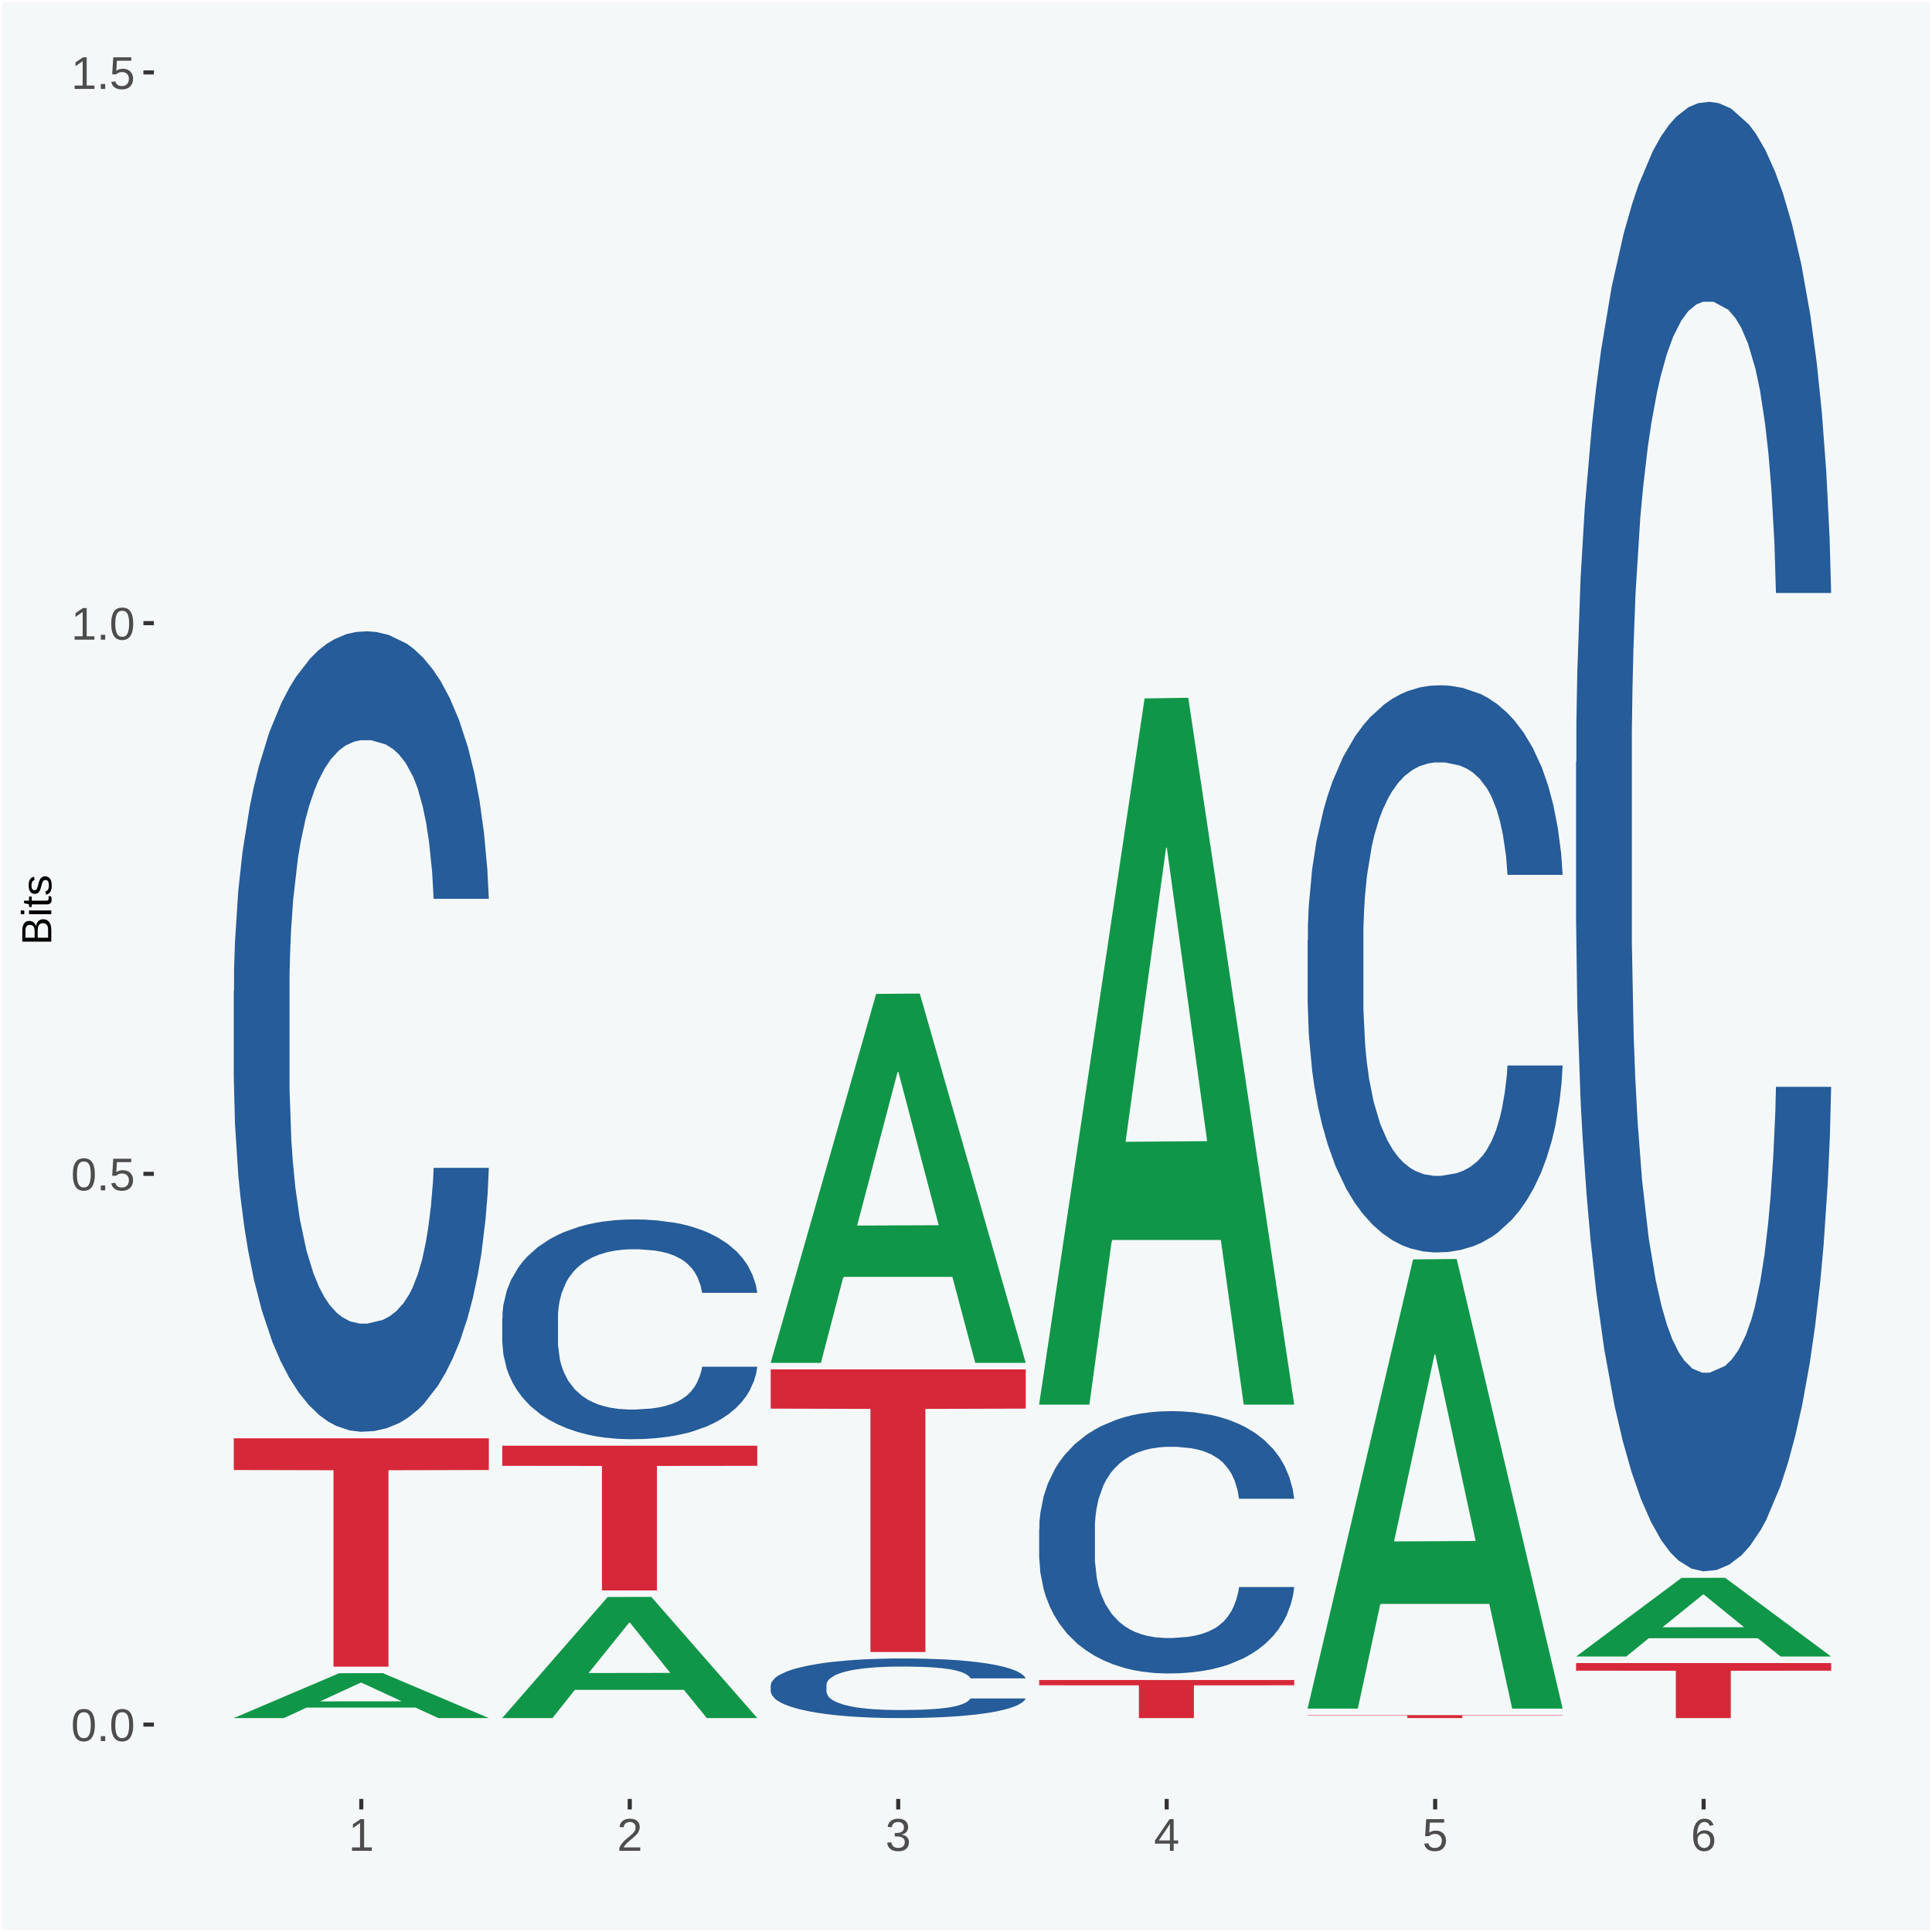
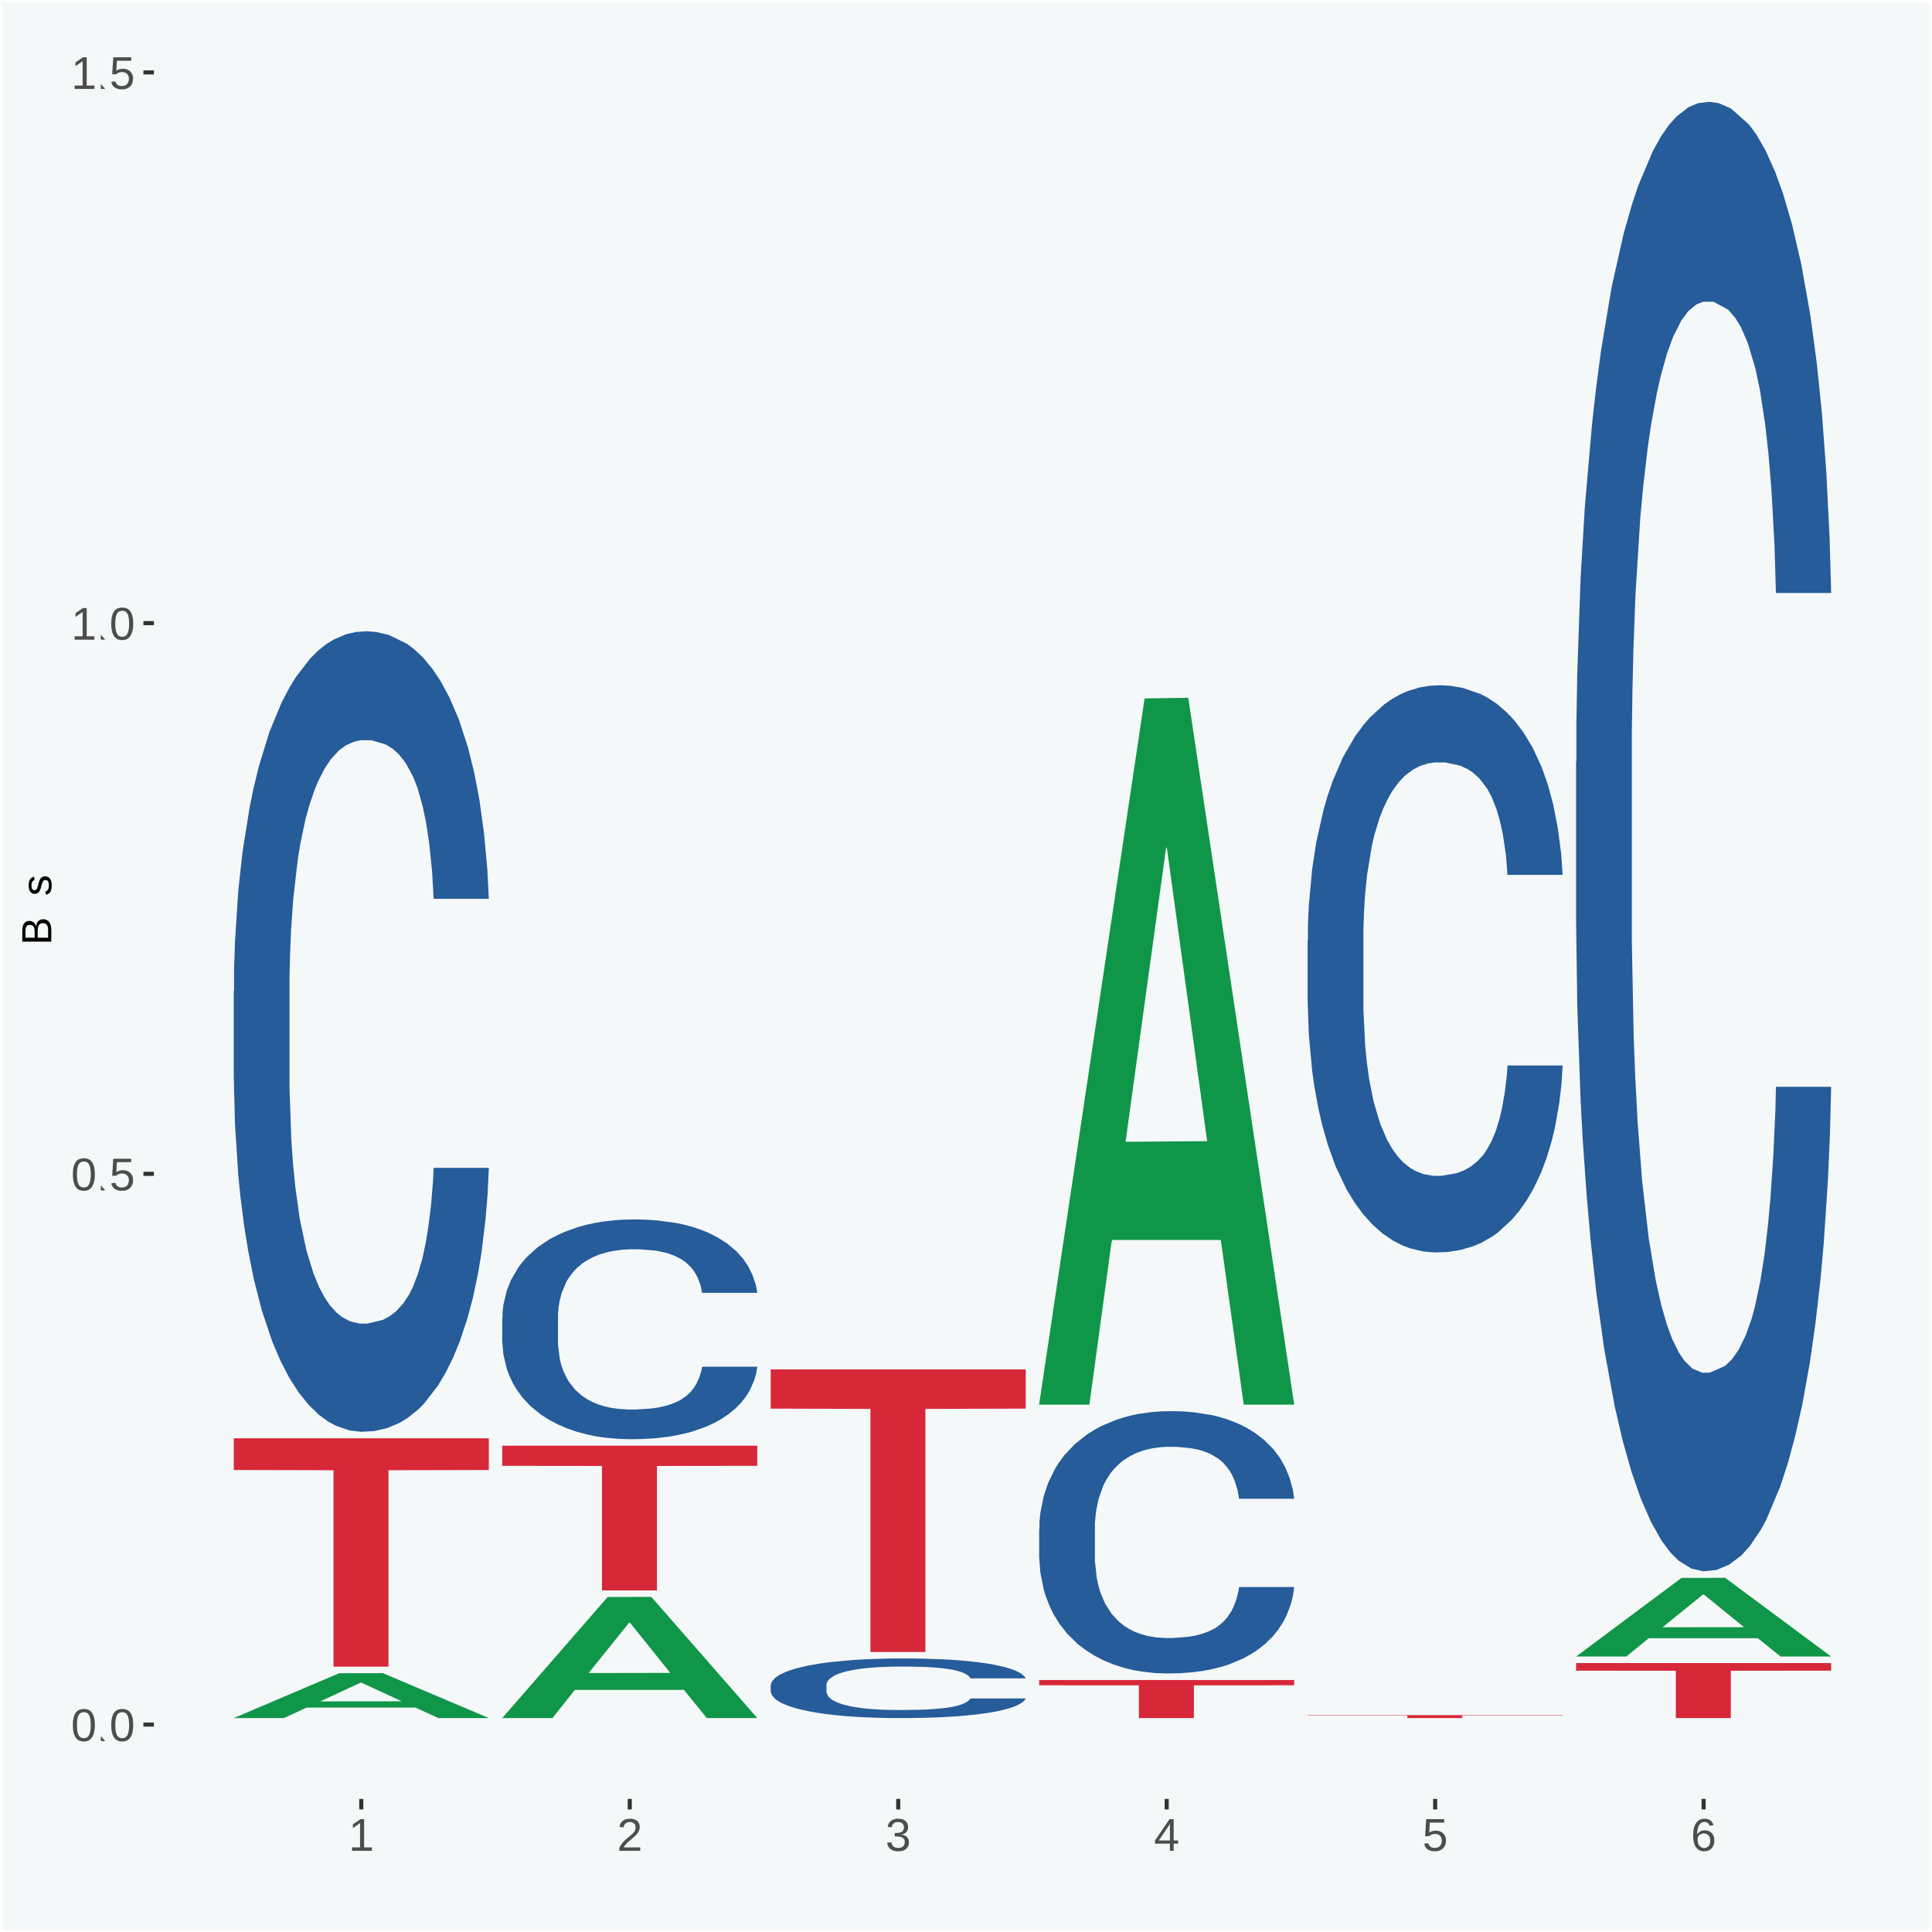
<svg xmlns="http://www.w3.org/2000/svg" xmlns:xlink="http://www.w3.org/1999/xlink" width="504pt" height="504pt" viewBox="0 0 504 504" version="1.1">
  <defs>
    <g>
      <symbol overflow="visible" id="glyph0-0">
        <path style="stroke:none;" d="M 0.406 0 L 0.406 -8 L 3.594 -8 L 3.594 0 Z M 0.797 -0.406 L 3.188 -0.406 L 3.188 -7.594 L 0.797 -7.594 Z M 0.797 -0.406 " />
      </symbol>
      <symbol overflow="visible" id="glyph0-1">
        <path style="stroke:none;" d="M 6.203 -4.125 C 6.203 -3.332 6.125 -2.664 5.969 -2.125 C 5.82 -1.582 5.617 -1.145 5.359 -0.812 C 5.098 -0.477 4.789 -0.238 4.438 -0.094 C 4.094 0.051 3.723 0.125 3.328 0.125 C 2.922 0.125 2.539 0.051 2.188 -0.094 C 1.844 -0.238 1.539 -0.477 1.281 -0.812 C 1.031 -1.145 0.832 -1.582 0.688 -2.125 C 0.539 -2.664 0.469 -3.332 0.469 -4.125 C 0.469 -4.957 0.539 -5.645 0.688 -6.188 C 0.832 -6.738 1.035 -7.176 1.297 -7.5 C 1.555 -7.82 1.859 -8.047 2.203 -8.172 C 2.555 -8.305 2.941 -8.375 3.359 -8.375 C 3.754 -8.375 4.125 -8.305 4.469 -8.172 C 4.812 -8.047 5.113 -7.82 5.375 -7.5 C 5.633 -7.176 5.836 -6.738 5.984 -6.188 C 6.129 -5.645 6.203 -4.957 6.203 -4.125 Z M 5.141 -4.125 C 5.141 -4.781 5.098 -5.328 5.016 -5.766 C 4.941 -6.203 4.828 -6.551 4.672 -6.812 C 4.516 -7.07 4.328 -7.254 4.109 -7.359 C 3.891 -7.473 3.641 -7.531 3.359 -7.531 C 3.055 -7.531 2.789 -7.473 2.562 -7.359 C 2.344 -7.254 2.156 -7.07 2 -6.812 C 1.844 -6.551 1.723 -6.203 1.641 -5.766 C 1.566 -5.328 1.531 -4.781 1.531 -4.125 C 1.531 -3.5 1.57 -2.969 1.656 -2.531 C 1.738 -2.094 1.852 -1.742 2 -1.484 C 2.156 -1.223 2.344 -1.035 2.562 -0.922 C 2.789 -0.805 3.047 -0.75 3.328 -0.75 C 3.609 -0.75 3.859 -0.805 4.078 -0.922 C 4.305 -1.035 4.492 -1.223 4.641 -1.484 C 4.797 -1.742 4.914 -2.094 5 -2.531 C 5.094 -2.969 5.141 -3.5 5.141 -4.125 Z M 5.141 -4.125 " />
      </symbol>
      <symbol overflow="visible" id="glyph0-2">
-         <path style="stroke:none;" d="M 1.094 0 L 1.094 -1.281 L 2.234 -1.281 L 2.234 0 Z M 1.094 0 " />
+         <path style="stroke:none;" d="M 1.094 0 L 1.094 -1.281 L 2.234 0 Z M 1.094 0 " />
      </symbol>
      <symbol overflow="visible" id="glyph0-3">
        <path style="stroke:none;" d="M 6.172 -2.688 C 6.172 -2.27 6.109 -1.891 5.984 -1.547 C 5.859 -1.203 5.672 -0.906 5.422 -0.656 C 5.18 -0.414 4.879 -0.223 4.516 -0.078 C 4.148 0.055 3.723 0.125 3.234 0.125 C 2.805 0.125 2.43 0.07 2.109 -0.031 C 1.785 -0.133 1.508 -0.273 1.281 -0.453 C 1.062 -0.629 0.883 -0.836 0.75 -1.078 C 0.625 -1.316 0.535 -1.57 0.484 -1.844 L 1.547 -1.969 C 1.586 -1.812 1.645 -1.66 1.719 -1.516 C 1.801 -1.367 1.91 -1.238 2.047 -1.125 C 2.18 -1.008 2.348 -0.914 2.547 -0.844 C 2.742 -0.781 2.984 -0.75 3.266 -0.75 C 3.535 -0.75 3.781 -0.789 4 -0.875 C 4.227 -0.957 4.422 -1.078 4.578 -1.234 C 4.734 -1.398 4.852 -1.602 4.938 -1.844 C 5.031 -2.082 5.078 -2.359 5.078 -2.672 C 5.078 -2.922 5.035 -3.148 4.953 -3.359 C 4.867 -3.578 4.75 -3.766 4.594 -3.922 C 4.445 -4.078 4.258 -4.195 4.031 -4.281 C 3.812 -4.363 3.562 -4.406 3.281 -4.406 C 3.113 -4.406 2.953 -4.391 2.797 -4.359 C 2.648 -4.328 2.516 -4.285 2.391 -4.234 C 2.266 -4.18 2.148 -4.117 2.047 -4.047 C 1.941 -3.973 1.844 -3.895 1.75 -3.812 L 0.719 -3.812 L 1 -8.25 L 5.688 -8.25 L 5.688 -7.359 L 1.953 -7.359 L 1.797 -4.734 C 1.984 -4.879 2.219 -5.004 2.5 -5.109 C 2.781 -5.211 3.113 -5.266 3.5 -5.266 C 3.914 -5.266 4.285 -5.203 4.609 -5.078 C 4.941 -4.953 5.223 -4.773 5.453 -4.547 C 5.68 -4.316 5.859 -4.047 5.984 -3.734 C 6.109 -3.422 6.172 -3.07 6.172 -2.688 Z M 6.172 -2.688 " />
      </symbol>
      <symbol overflow="visible" id="glyph0-4">
        <path style="stroke:none;" d="M 0.922 0 L 0.922 -0.891 L 3.016 -0.891 L 3.016 -7.25 L 1.156 -5.922 L 1.156 -6.922 L 3.109 -8.25 L 4.078 -8.25 L 4.078 -0.891 L 6.094 -0.891 L 6.094 0 Z M 0.922 0 " />
      </symbol>
      <symbol overflow="visible" id="glyph0-5">
        <path style="stroke:none;" d="M 0.609 0 L 0.609 -0.75 C 0.805 -1.207 1.047 -1.609 1.328 -1.953 C 1.617 -2.305 1.922 -2.625 2.234 -2.906 C 2.555 -3.188 2.867 -3.445 3.172 -3.688 C 3.484 -3.938 3.766 -4.18 4.016 -4.422 C 4.266 -4.66 4.469 -4.91 4.625 -5.172 C 4.781 -5.441 4.859 -5.742 4.859 -6.078 C 4.859 -6.316 4.82 -6.523 4.75 -6.703 C 4.676 -6.879 4.57 -7.023 4.438 -7.141 C 4.312 -7.266 4.156 -7.359 3.969 -7.422 C 3.781 -7.484 3.578 -7.516 3.359 -7.516 C 3.141 -7.516 2.938 -7.484 2.75 -7.422 C 2.57 -7.367 2.41 -7.281 2.266 -7.156 C 2.117 -7.039 2 -6.895 1.906 -6.719 C 1.812 -6.551 1.754 -6.352 1.734 -6.125 L 0.656 -6.219 C 0.688 -6.508 0.766 -6.785 0.891 -7.047 C 1.023 -7.316 1.203 -7.551 1.422 -7.75 C 1.648 -7.945 1.922 -8.098 2.234 -8.203 C 2.555 -8.316 2.93 -8.375 3.359 -8.375 C 3.766 -8.375 4.125 -8.328 4.438 -8.234 C 4.758 -8.141 5.031 -7.992 5.25 -7.797 C 5.477 -7.609 5.648 -7.375 5.766 -7.094 C 5.879 -6.812 5.938 -6.488 5.938 -6.125 C 5.938 -5.844 5.883 -5.578 5.781 -5.328 C 5.688 -5.078 5.555 -4.836 5.391 -4.609 C 5.223 -4.379 5.031 -4.16 4.812 -3.953 C 4.594 -3.742 4.363 -3.535 4.125 -3.328 C 3.895 -3.129 3.656 -2.93 3.406 -2.734 C 3.164 -2.535 2.938 -2.336 2.719 -2.141 C 2.508 -1.941 2.32 -1.738 2.156 -1.531 C 1.988 -1.332 1.859 -1.117 1.766 -0.891 L 6.078 -0.891 L 6.078 0 Z M 0.609 0 " />
      </symbol>
      <symbol overflow="visible" id="glyph0-6">
        <path style="stroke:none;" d="M 6.141 -2.281 C 6.141 -1.906 6.078 -1.566 5.953 -1.266 C 5.836 -0.973 5.66 -0.723 5.422 -0.516 C 5.18 -0.305 4.883 -0.145 4.531 -0.031 C 4.188 0.07 3.789 0.125 3.344 0.125 C 2.832 0.125 2.398 0.062 2.047 -0.062 C 1.703 -0.195 1.414 -0.367 1.188 -0.578 C 0.957 -0.785 0.785 -1.02 0.672 -1.281 C 0.566 -1.551 0.492 -1.832 0.453 -2.125 L 1.547 -2.219 C 1.578 -2 1.633 -1.801 1.719 -1.625 C 1.801 -1.445 1.914 -1.289 2.062 -1.156 C 2.207 -1.031 2.383 -0.93 2.594 -0.859 C 2.801 -0.785 3.051 -0.75 3.344 -0.75 C 3.875 -0.75 4.289 -0.879 4.594 -1.141 C 4.895 -1.41 5.047 -1.801 5.047 -2.312 C 5.047 -2.613 4.977 -2.859 4.844 -3.047 C 4.707 -3.234 4.539 -3.379 4.344 -3.484 C 4.145 -3.586 3.926 -3.656 3.688 -3.688 C 3.445 -3.727 3.227 -3.75 3.031 -3.75 L 2.438 -3.75 L 2.438 -4.656 L 3.016 -4.656 C 3.211 -4.656 3.414 -4.676 3.625 -4.719 C 3.844 -4.758 4.039 -4.832 4.219 -4.938 C 4.395 -5.051 4.539 -5.195 4.656 -5.375 C 4.77 -5.562 4.828 -5.797 4.828 -6.078 C 4.828 -6.523 4.695 -6.875 4.438 -7.125 C 4.188 -7.383 3.801 -7.516 3.281 -7.516 C 2.82 -7.516 2.445 -7.395 2.156 -7.156 C 1.875 -6.914 1.707 -6.578 1.656 -6.141 L 0.594 -6.234 C 0.633 -6.598 0.734 -6.91 0.891 -7.172 C 1.047 -7.441 1.242 -7.664 1.484 -7.844 C 1.734 -8.02 2.008 -8.148 2.312 -8.234 C 2.625 -8.328 2.953 -8.375 3.297 -8.375 C 3.754 -8.375 4.148 -8.316 4.484 -8.203 C 4.816 -8.086 5.086 -7.93 5.297 -7.734 C 5.516 -7.535 5.672 -7.301 5.766 -7.031 C 5.867 -6.77 5.922 -6.488 5.922 -6.188 C 5.922 -5.945 5.883 -5.723 5.812 -5.516 C 5.75 -5.305 5.645 -5.113 5.5 -4.938 C 5.363 -4.77 5.188 -4.625 4.969 -4.5 C 4.75 -4.383 4.488 -4.297 4.188 -4.234 L 4.188 -4.219 C 4.52 -4.176 4.805 -4.098 5.047 -3.984 C 5.297 -3.867 5.5 -3.723 5.656 -3.547 C 5.82 -3.379 5.941 -3.188 6.016 -2.969 C 6.098 -2.75 6.141 -2.52 6.141 -2.281 Z M 6.141 -2.281 " />
      </symbol>
      <symbol overflow="visible" id="glyph0-7">
        <path style="stroke:none;" d="M 5.156 -1.875 L 5.156 0 L 4.172 0 L 4.172 -1.875 L 0.281 -1.875 L 0.281 -2.688 L 4.062 -8.25 L 5.156 -8.25 L 5.156 -2.703 L 6.328 -2.703 L 6.328 -1.875 Z M 4.172 -7.062 C 4.16 -7.039 4.141 -7.004 4.109 -6.953 C 4.078 -6.898 4.039 -6.836 4 -6.766 C 3.957 -6.691 3.914 -6.617 3.875 -6.547 C 3.844 -6.473 3.812 -6.414 3.781 -6.375 L 1.656 -3.25 C 1.633 -3.219 1.602 -3.176 1.562 -3.125 C 1.531 -3.07 1.492 -3.02 1.453 -2.969 C 1.422 -2.914 1.383 -2.863 1.344 -2.812 C 1.301 -2.77 1.27 -2.734 1.25 -2.703 L 4.172 -2.703 Z M 4.172 -7.062 " />
      </symbol>
      <symbol overflow="visible" id="glyph0-8">
        <path style="stroke:none;" d="M 6.141 -2.703 C 6.141 -2.285 6.082 -1.906 5.969 -1.562 C 5.852 -1.219 5.68 -0.922 5.453 -0.672 C 5.234 -0.422 4.957 -0.223 4.625 -0.078 C 4.289 0.055 3.91 0.125 3.484 0.125 C 3.004 0.125 2.582 0.031 2.219 -0.156 C 1.863 -0.344 1.566 -0.609 1.328 -0.953 C 1.086 -1.297 0.906 -1.719 0.781 -2.219 C 0.664 -2.727 0.609 -3.301 0.609 -3.938 C 0.609 -4.676 0.676 -5.32 0.812 -5.875 C 0.945 -6.426 1.141 -6.883 1.391 -7.25 C 1.648 -7.625 1.961 -7.906 2.328 -8.094 C 2.691 -8.281 3.102 -8.375 3.562 -8.375 C 3.844 -8.375 4.102 -8.344 4.344 -8.281 C 4.594 -8.227 4.816 -8.133 5.016 -8 C 5.223 -7.875 5.398 -7.703 5.547 -7.484 C 5.703 -7.273 5.828 -7.016 5.922 -6.703 L 4.906 -6.516 C 4.801 -6.867 4.629 -7.125 4.391 -7.281 C 4.148 -7.445 3.867 -7.531 3.547 -7.531 C 3.266 -7.531 3.004 -7.457 2.766 -7.312 C 2.535 -7.176 2.336 -6.973 2.172 -6.703 C 2.004 -6.43 1.875 -6.086 1.781 -5.672 C 1.695 -5.266 1.656 -4.789 1.656 -4.25 C 1.852 -4.602 2.125 -4.875 2.469 -5.062 C 2.812 -5.25 3.207 -5.344 3.656 -5.344 C 4.031 -5.344 4.367 -5.281 4.672 -5.156 C 4.984 -5.031 5.25 -4.852 5.469 -4.625 C 5.688 -4.406 5.852 -4.129 5.969 -3.797 C 6.082 -3.473 6.141 -3.109 6.141 -2.703 Z M 5.078 -2.656 C 5.078 -2.938 5.039 -3.191 4.969 -3.422 C 4.895 -3.66 4.785 -3.859 4.641 -4.016 C 4.504 -4.18 4.332 -4.305 4.125 -4.391 C 3.926 -4.484 3.688 -4.531 3.406 -4.531 C 3.219 -4.531 3.023 -4.5 2.828 -4.438 C 2.629 -4.383 2.453 -4.289 2.297 -4.156 C 2.141 -4.031 2.008 -3.863 1.906 -3.656 C 1.812 -3.457 1.766 -3.207 1.766 -2.906 C 1.766 -2.602 1.801 -2.316 1.875 -2.047 C 1.957 -1.785 2.07 -1.555 2.219 -1.359 C 2.363 -1.172 2.539 -1.02 2.75 -0.906 C 2.957 -0.789 3.191 -0.734 3.453 -0.734 C 3.703 -0.734 3.926 -0.773 4.125 -0.859 C 4.332 -0.953 4.504 -1.082 4.641 -1.25 C 4.785 -1.414 4.895 -1.613 4.969 -1.844 C 5.039 -2.082 5.078 -2.352 5.078 -2.656 Z M 5.078 -2.656 " />
      </symbol>
      <symbol overflow="visible" id="glyph1-0">
        <path style="stroke:none;" d="M 0 -0.359 L -7.328 -0.359 L -7.328 -3.281 L 0 -3.281 Z M -0.359 -0.734 L -0.359 -2.922 L -6.969 -2.922 L -6.969 -0.734 Z M -0.359 -0.734 " />
      </symbol>
      <symbol overflow="visible" id="glyph1-1">
        <path style="stroke:none;" d="M -2.125 -6.75 C -1.75 -6.75 -1.426 -6.676 -1.156 -6.531 C -0.883 -6.383 -0.66 -6.18 -0.484 -5.922 C -0.316 -5.672 -0.191 -5.375 -0.109 -5.031 C -0.035 -4.695 0 -4.344 0 -3.969 L 0 -0.906 L -7.562 -0.906 L -7.562 -3.656 C -7.562 -4.07 -7.523 -4.441 -7.453 -4.766 C -7.391 -5.098 -7.281 -5.379 -7.125 -5.609 C -6.977 -5.836 -6.789 -6.008 -6.562 -6.125 C -6.332 -6.25 -6.055 -6.312 -5.734 -6.312 C -5.523 -6.312 -5.328 -6.281 -5.141 -6.219 C -4.953 -6.164 -4.781 -6.078 -4.625 -5.953 C -4.477 -5.836 -4.348 -5.688 -4.234 -5.5 C -4.129 -5.32 -4.047 -5.113 -3.984 -4.875 C -3.953 -5.176 -3.883 -5.441 -3.781 -5.672 C -3.676 -5.91 -3.539 -6.109 -3.375 -6.266 C -3.219 -6.43 -3.031 -6.551 -2.812 -6.625 C -2.602 -6.707 -2.375 -6.75 -2.125 -6.75 Z M -5.609 -5.281 C -6.016 -5.281 -6.305 -5.141 -6.484 -4.859 C -6.66 -4.586 -6.75 -4.188 -6.75 -3.656 L -6.75 -1.922 L -4.344 -1.922 L -4.344 -3.656 C -4.344 -3.957 -4.375 -4.211 -4.438 -4.422 C -4.5 -4.629 -4.582 -4.797 -4.688 -4.922 C -4.801 -5.047 -4.93 -5.133 -5.078 -5.188 C -5.234 -5.25 -5.41 -5.281 -5.609 -5.281 Z M -2.219 -5.719 C -2.457 -5.719 -2.66 -5.672 -2.828 -5.578 C -2.992 -5.492 -3.129 -5.367 -3.234 -5.203 C -3.348 -5.047 -3.426 -4.848 -3.469 -4.609 C -3.52 -4.379 -3.547 -4.125 -3.547 -3.844 L -3.547 -1.922 L -0.828 -1.922 L -0.828 -3.922 C -0.828 -4.18 -0.848 -4.422 -0.891 -4.641 C -0.93 -4.859 -1.004 -5.047 -1.109 -5.203 C -1.211 -5.367 -1.352 -5.492 -1.531 -5.578 C -1.719 -5.672 -1.945 -5.719 -2.219 -5.719 Z M -2.219 -5.719 " />
      </symbol>
      <symbol overflow="visible" id="glyph1-2">
-         <path style="stroke:none;" d="M -7.047 -0.734 L -7.969 -0.734 L -7.969 -1.703 L -7.047 -1.703 Z M 0 -0.734 L -5.812 -0.734 L -5.812 -1.703 L 0 -1.703 Z M 0 -0.734 " />
-       </symbol>
+         </symbol>
      <symbol overflow="visible" id="glyph1-3">
-         <path style="stroke:none;" d="M -0.047 -2.969 C -0.004 -2.82 0.023 -2.672 0.047 -2.516 C 0.078 -2.367 0.094 -2.195 0.094 -2 C 0.094 -1.227 -0.348 -0.844 -1.234 -0.844 L -5.109 -0.844 L -5.109 -0.172 L -5.812 -0.172 L -5.812 -0.875 L -7.109 -1.156 L -7.109 -1.812 L -5.812 -1.812 L -5.812 -2.875 L -5.109 -2.875 L -5.109 -1.812 L -1.438 -1.812 C -1.156 -1.812 -0.957 -1.852 -0.844 -1.938 C -0.738 -2.031 -0.688 -2.191 -0.688 -2.422 C -0.688 -2.516 -0.691 -2.602 -0.703 -2.688 C -0.711 -2.77 -0.727 -2.863 -0.75 -2.969 Z M -0.047 -2.969 " />
-       </symbol>
+         </symbol>
      <symbol overflow="visible" id="glyph1-4">
        <path style="stroke:none;" d="M -1.609 -5.109 C -1.336 -5.109 -1.094 -5.051 -0.875 -4.938 C -0.664 -4.832 -0.488 -4.68 -0.344 -4.484 C -0.195 -4.285 -0.082 -4.039 0 -3.75 C 0.07 -3.457 0.109 -3.125 0.109 -2.75 C 0.109 -2.406 0.082 -2.098 0.031 -1.828 C -0.02 -1.555 -0.102 -1.316 -0.219 -1.109 C -0.332 -0.91 -0.484 -0.742 -0.672 -0.609 C -0.859 -0.473 -1.086 -0.375 -1.359 -0.312 L -1.531 -1.156 C -1.219 -1.238 -0.988 -1.41 -0.844 -1.672 C -0.695 -1.93 -0.625 -2.289 -0.625 -2.75 C -0.625 -2.957 -0.641 -3.145 -0.672 -3.312 C -0.703 -3.488 -0.75 -3.641 -0.812 -3.766 C -0.883 -3.891 -0.977 -3.984 -1.094 -4.047 C -1.207 -4.117 -1.352 -4.156 -1.531 -4.156 C -1.707 -4.156 -1.848 -4.113 -1.953 -4.031 C -2.066 -3.957 -2.16 -3.844 -2.234 -3.688 C -2.316 -3.539 -2.383 -3.363 -2.438 -3.156 C -2.5 -2.945 -2.562 -2.719 -2.625 -2.469 C -2.688 -2.238 -2.754 -2.008 -2.828 -1.781 C -2.898 -1.551 -3 -1.344 -3.125 -1.156 C -3.25 -0.969 -3.398 -0.816 -3.578 -0.703 C -3.766 -0.586 -4 -0.531 -4.281 -0.531 C -4.812 -0.531 -5.211 -0.719 -5.484 -1.094 C -5.766 -1.477 -5.906 -2.031 -5.906 -2.75 C -5.906 -3.395 -5.789 -3.906 -5.562 -4.281 C -5.332 -4.656 -4.973 -4.895 -4.484 -5 L -4.375 -4.125 C -4.52 -4.094 -4.645 -4.035 -4.75 -3.953 C -4.852 -3.867 -4.938 -3.766 -5 -3.641 C -5.062 -3.516 -5.102 -3.375 -5.125 -3.219 C -5.156 -3.07 -5.172 -2.914 -5.172 -2.75 C -5.172 -2.312 -5.102 -1.988 -4.969 -1.781 C -4.844 -1.582 -4.645 -1.484 -4.375 -1.484 C -4.219 -1.484 -4.086 -1.52 -3.984 -1.594 C -3.879 -1.664 -3.789 -1.77 -3.719 -1.906 C -3.656 -2.051 -3.598 -2.219 -3.547 -2.406 C -3.492 -2.602 -3.438 -2.816 -3.375 -3.047 C -3.332 -3.203 -3.289 -3.359 -3.25 -3.516 C -3.207 -3.68 -3.156 -3.836 -3.094 -3.984 C -3.031 -4.141 -2.957 -4.285 -2.875 -4.422 C -2.789 -4.555 -2.688 -4.672 -2.562 -4.766 C -2.445 -4.867 -2.312 -4.953 -2.156 -5.016 C -2 -5.078 -1.816 -5.109 -1.609 -5.109 Z M -1.609 -5.109 " />
      </symbol>
    </g>
    <clipPath id="clip1">
      <path d="M 40.148 5.48 L 498.52 5.48 L 498.52 469.281 L 40.148 469.281 Z M 40.148 5.48 " />
    </clipPath>
  </defs>
  <g id="surface1">
    <rect x="0" y="0" width="504" height="504" style="fill:rgb(96.078%,97.255%,97.647%);fill-opacity:1;stroke:none;" />
    <path style="fill:none;stroke-width:1.07;stroke-linecap:round;stroke-linejoin:round;stroke:rgb(100%,100%,100%);stroke-opacity:1;stroke-miterlimit:10;" d="M 0 0 L 504 0 L 504 504 L 0 504 Z M 0 0 " transform="matrix(1,0,0,-1,0,504)" />
    <g clip-path="url(#clip1)" clip-rule="nonzero">
      <path style=" stroke:none;fill-rule:nonzero;fill:rgb(96.078%,97.255%,97.647%);fill-opacity:1;" d="M 40.148 469.281 L 498.52 469.281 L 498.52 5.48 L 40.148 5.48 Z M 40.148 469.281 " />
    </g>
    <path style=" stroke:none;fill-rule:nonzero;fill:rgb(6.274%,58.824%,28.235%);fill-opacity:1;" d="M 60.98 448.172 L 61.051 448.16 L 88.488 436.488 L 99.871 436.469 L 127.52 448.191 L 114.352 448.191 L 108.379 445.461 L 80.051 445.461 L 79.852 445.512 L 74.078 448.191 L 60.98 448.191 L 60.98 448.172 L 83.621 443.84 L 104.809 443.82 L 94.32 438.969 L 94.18 438.949 L 94.039 438.98 L 83.551 443.82 L 83.621 443.84 Z M 60.98 448.172 " />
    <path style=" stroke:none;fill-rule:nonzero;fill:rgb(14.51%,36.078%,60.001%);fill-opacity:1;" d="M 60.98 258.512 L 61.059 258.32 L 61.059 252.98 L 61.301 245.73 L 62.16 232.379 L 63.262 222.281 L 65.148 210.449 L 66.172 205.488 L 67.512 199.961 L 70.262 191 L 73.41 183.371 L 75.609 179.18 L 77.262 176.512 L 80.961 171.738 L 83.078 169.641 L 85.281 167.922 L 87.172 166.781 L 90.32 165.441 L 92.828 164.871 L 95.738 164.68 L 98.18 164.871 L 101.41 165.641 L 106.129 167.922 L 107.93 169.262 L 110.371 171.551 L 112.891 174.602 L 114.93 177.648 L 117.289 182.039 L 119.73 187.762 L 122.09 195 L 123.738 201.68 L 125.078 208.738 L 126.262 217.32 L 127.121 226.66 L 127.52 234.48 L 113.121 234.48 L 112.73 227.43 L 111.941 219.801 L 111.16 214.648 L 110.289 210.449 L 108.961 205.68 L 107.781 202.629 L 105.809 199.012 L 104 196.719 L 102.512 195.391 L 100.699 194.238 L 96.852 193.102 L 94.09 193.102 L 92.359 193.48 L 90.238 194.43 L 88.43 195.77 L 86.309 198.059 L 84.66 200.539 L 83 203.781 L 82.059 206.07 L 80.641 210.262 L 79.699 213.691 L 78.441 219.609 L 77.73 223.801 L 76.48 234.672 L 75.93 242.68 L 75.691 248.211 L 75.531 254.32 L 75.531 284.07 L 76 297.422 L 76.398 303.141 L 77.031 309.621 L 78.211 318.012 L 79.941 326.211 L 81.75 332.129 L 83.238 335.75 L 84.66 338.422 L 86.07 340.52 L 87.801 342.422 L 89.219 343.57 L 91.34 344.711 L 93.859 345.289 L 95.82 345.289 L 99.828 344.328 L 101.641 343.379 L 103.371 342.039 L 105.262 339.949 L 106.75 337.66 L 107.621 335.941 L 109.031 332.32 L 110.141 328.5 L 111.078 324.121 L 111.711 320.301 L 112.422 314.578 L 112.969 308.102 L 113.121 304.66 L 127.52 304.66 L 127.199 311.531 L 126.648 318.199 L 125.551 327.172 L 124.68 332.32 L 123.352 338.609 L 121.93 343.949 L 119.969 349.859 L 118.16 354.25 L 116.27 358.059 L 114.23 361.5 L 110.531 366.262 L 109.191 367.602 L 106.359 369.891 L 104.16 371.219 L 100.93 372.559 L 97.629 373.32 L 94.172 373.512 L 91.102 373.129 L 87.719 371.98 L 85.602 370.84 L 83.238 369.121 L 80.488 366.449 L 77.891 363.211 L 75.449 359.398 L 73.172 355.012 L 71.051 350.051 L 68.301 341.852 L 66.25 333.84 L 64.762 326.398 L 63.738 320.109 L 62.711 312.102 L 62.16 306.57 L 61.301 293.219 L 60.98 280.82 Z M 60.98 258.512 " />
    <path style=" stroke:none;fill-rule:nonzero;fill:rgb(83.922%,15.686%,22.353%);fill-opacity:1;" d="M 60.98 375.199 L 127.52 375.199 L 127.52 383.48 L 101.34 383.539 L 101.34 434.781 L 87 434.781 L 87 383.539 L 60.98 383.48 Z M 60.98 375.199 " />
    <path style=" stroke:none;fill-rule:nonzero;fill:rgb(6.274%,58.824%,28.235%);fill-opacity:1;" d="M 131.02 448.129 L 131.09 448.102 L 158.52 416.609 L 169.91 416.578 L 197.551 448.191 L 184.379 448.191 L 178.41 440.828 L 150.09 440.828 L 149.879 440.949 L 144.121 448.191 L 131.02 448.191 L 131.02 448.129 L 153.648 436.441 L 174.852 436.41 L 164.352 423.32 L 164.219 423.262 L 164.078 423.352 L 153.578 436.41 L 153.648 436.441 Z M 131.02 448.129 " />
    <path style=" stroke:none;fill-rule:nonzero;fill:rgb(14.51%,36.078%,60.001%);fill-opacity:1;" d="M 131.02 343.871 L 131.102 343.82 L 131.102 342.352 L 131.328 340.359 L 132.199 336.699 L 133.301 333.922 L 135.191 330.68 L 136.211 329.309 L 137.551 327.801 L 140.301 325.328 L 143.441 323.238 L 145.648 322.09 L 147.301 321.352 L 150.988 320.039 L 153.121 319.469 L 155.32 319 L 157.211 318.68 L 160.352 318.32 L 162.871 318.16 L 165.781 318.109 L 168.219 318.16 L 171.441 318.371 L 176.16 319 L 177.969 319.359 L 180.41 319.988 L 182.922 320.828 L 184.969 321.672 L 187.328 322.871 L 189.762 324.441 L 192.121 326.43 L 193.77 328.27 L 195.109 330.199 L 196.289 332.559 L 197.16 335.129 L 197.551 337.27 L 183.16 337.27 L 182.762 335.34 L 181.98 333.238 L 181.191 331.828 L 180.328 330.68 L 178.988 329.371 L 177.809 328.531 L 175.84 327.531 L 174.039 326.898 L 172.539 326.539 L 170.73 326.219 L 166.879 325.91 L 164.129 325.91 L 162.398 326.012 L 160.27 326.281 L 158.461 326.641 L 156.34 327.27 L 154.691 327.949 L 153.039 328.84 L 152.09 329.469 L 150.68 330.621 L 149.73 331.57 L 148.48 333.191 L 147.77 334.34 L 146.512 337.328 L 145.961 339.531 L 145.719 341.039 L 145.57 342.719 L 145.57 350.891 L 146.039 354.551 L 146.43 356.129 L 147.059 357.91 L 148.238 360.211 L 149.969 362.461 L 151.781 364.09 L 153.27 365.078 L 154.691 365.809 L 156.102 366.391 L 157.84 366.91 L 159.25 367.23 L 161.371 367.539 L 163.891 367.699 L 165.859 367.699 L 169.871 367.441 L 171.68 367.18 L 173.41 366.809 L 175.289 366.23 L 176.789 365.602 L 177.648 365.129 L 179.07 364.141 L 180.172 363.09 L 181.109 361.891 L 181.738 360.84 L 182.449 359.27 L 183 357.488 L 183.16 356.539 L 197.551 356.539 L 197.238 358.43 L 196.68 360.262 L 195.578 362.719 L 194.719 364.141 L 193.379 365.871 L 191.969 367.328 L 190 368.961 L 188.191 370.16 L 186.301 371.211 L 184.262 372.148 L 180.559 373.461 L 179.23 373.828 L 176.391 374.449 L 174.191 374.82 L 170.969 375.191 L 167.672 375.398 L 164.211 375.449 L 161.141 375.34 L 157.762 375.031 L 155.629 374.719 L 153.27 374.238 L 150.52 373.512 L 147.93 372.621 L 145.488 371.57 L 143.211 370.371 L 141.078 369.012 L 138.328 366.762 L 136.289 364.559 L 134.789 362.512 L 133.77 360.789 L 132.75 358.59 L 132.199 357.07 L 131.328 353.398 L 131.02 350 Z M 131.02 343.871 " />
    <path style=" stroke:none;fill-rule:nonzero;fill:rgb(83.922%,15.686%,22.353%);fill-opacity:1;" d="M 131.02 377.141 L 197.551 377.141 L 197.551 382.391 L 171.379 382.422 L 171.379 414.891 L 157.031 414.891 L 157.031 382.422 L 131.02 382.391 Z M 131.02 377.141 " />
-     <path style=" stroke:none;fill-rule:nonzero;fill:rgb(6.274%,58.824%,28.235%);fill-opacity:1;" d="M 201.051 355.352 L 201.121 355.262 L 228.559 259.281 L 239.941 259.191 L 267.578 355.531 L 254.41 355.531 L 248.449 333.102 L 220.121 333.102 L 219.91 333.461 L 214.148 355.531 L 201.051 355.531 L 201.051 355.352 L 223.691 319.711 L 244.879 319.621 L 234.391 279.73 L 234.25 279.539 L 234.109 279.82 L 223.621 319.621 L 223.691 319.711 Z M 201.051 355.352 " />
    <path style=" stroke:none;fill-rule:nonzero;fill:rgb(14.51%,36.078%,60.001%);fill-opacity:1;" d="M 201.051 439.629 L 201.129 439.609 L 201.129 439.219 L 201.371 438.68 L 202.23 437.68 L 203.328 436.93 L 205.219 436.051 L 206.238 435.68 L 207.578 435.27 L 210.328 434.602 L 213.48 434.031 L 215.68 433.719 L 217.328 433.52 L 221.031 433.172 L 223.148 433.012 L 225.352 432.879 L 227.238 432.801 L 230.391 432.699 L 232.898 432.648 L 235.809 432.641 L 238.25 432.648 L 241.469 432.711 L 246.191 432.879 L 248 432.98 L 250.441 433.148 L 252.961 433.379 L 255 433.609 L 257.359 433.93 L 259.801 434.359 L 262.16 434.898 L 263.809 435.398 L 265.148 435.922 L 266.328 436.559 L 267.191 437.262 L 267.578 437.84 L 253.191 437.84 L 252.801 437.309 L 252.012 436.738 L 251.23 436.359 L 250.359 436.051 L 249.02 435.691 L 247.84 435.469 L 245.879 435.199 L 244.07 435.031 L 242.578 434.93 L 240.77 434.84 L 236.91 434.762 L 234.16 434.762 L 232.43 434.781 L 230.309 434.859 L 228.5 434.949 L 226.371 435.129 L 224.719 435.309 L 223.07 435.551 L 222.129 435.719 L 220.711 436.031 L 219.77 436.289 L 218.512 436.73 L 217.801 437.039 L 216.539 437.852 L 215.988 438.449 L 215.762 438.859 L 215.602 439.32 L 215.602 441.531 L 216.07 442.531 L 216.469 442.949 L 217.09 443.441 L 218.27 444.059 L 220 444.672 L 221.809 445.109 L 223.309 445.379 L 224.719 445.578 L 226.141 445.738 L 227.871 445.879 L 229.281 445.961 L 231.41 446.051 L 233.922 446.09 L 235.891 446.09 L 239.898 446.02 L 241.711 445.949 L 243.441 445.852 L 245.328 445.691 L 246.82 445.52 L 247.691 445.398 L 249.102 445.129 L 250.199 444.84 L 251.148 444.512 L 251.781 444.23 L 252.48 443.801 L 253.031 443.32 L 253.191 443.07 L 267.578 443.07 L 267.27 443.578 L 266.719 444.07 L 265.621 444.738 L 264.75 445.129 L 263.422 445.59 L 262 445.988 L 260.031 446.43 L 258.23 446.762 L 256.34 447.039 L 254.289 447.301 L 250.602 447.648 L 249.262 447.75 L 246.43 447.922 L 244.23 448.02 L 241 448.121 L 237.699 448.18 L 234.238 448.191 L 231.172 448.172 L 227.789 448.078 L 225.672 447.988 L 223.309 447.871 L 220.559 447.672 L 217.961 447.43 L 215.52 447.141 L 213.238 446.82 L 211.121 446.449 L 208.371 445.84 L 206.32 445.238 L 204.828 444.691 L 203.801 444.219 L 202.781 443.621 L 202.23 443.211 L 201.371 442.211 L 201.051 441.289 Z M 201.051 439.629 " />
    <path style=" stroke:none;fill-rule:nonzero;fill:rgb(83.922%,15.686%,22.353%);fill-opacity:1;" d="M 201.051 357.23 L 267.578 357.23 L 267.578 367.469 L 241.41 367.539 L 241.41 430.949 L 227.07 430.949 L 227.07 367.539 L 201.051 367.469 Z M 201.051 357.23 " />
    <path style=" stroke:none;fill-rule:nonzero;fill:rgb(6.274%,58.824%,28.235%);fill-opacity:1;" d="M 271.09 366.078 L 271.148 365.898 L 298.59 182.199 L 309.98 182.031 L 337.621 366.422 L 324.449 366.422 L 318.48 323.48 L 290.148 323.48 L 289.949 324.18 L 284.191 366.422 L 271.09 366.422 L 271.09 366.078 L 293.719 297.859 L 314.91 297.691 L 304.422 221.328 L 304.281 220.98 L 304.148 221.5 L 293.648 297.691 L 293.719 297.859 Z M 271.09 366.078 " />
    <path style=" stroke:none;fill-rule:nonzero;fill:rgb(14.51%,36.078%,60.001%);fill-opacity:1;" d="M 271.09 398.871 L 271.16 398.809 L 271.16 397.059 L 271.398 394.68 L 272.27 390.309 L 273.371 386.988 L 275.25 383.121 L 276.281 381.488 L 277.609 379.68 L 280.371 376.738 L 283.512 374.238 L 285.711 372.871 L 287.359 371.988 L 291.059 370.43 L 293.18 369.738 L 295.391 369.18 L 297.27 368.801 L 300.422 368.371 L 302.941 368.18 L 305.852 368.121 L 308.281 368.18 L 311.512 368.43 L 316.23 369.18 L 318.039 369.621 L 320.469 370.371 L 322.988 371.371 L 325.031 372.371 L 327.391 373.801 L 329.828 375.68 L 332.191 378.059 L 333.84 380.238 L 335.18 382.559 L 336.359 385.371 L 337.219 388.43 L 337.621 390.988 L 323.23 390.988 L 322.828 388.68 L 322.051 386.18 L 321.262 384.488 L 320.391 383.121 L 319.059 381.559 L 317.879 380.559 L 315.91 379.371 L 314.102 378.621 L 312.609 378.18 L 310.801 377.809 L 306.949 377.43 L 304.191 377.43 L 302.461 377.559 L 300.34 377.871 L 298.531 378.309 L 296.41 379.059 L 294.762 379.871 L 293.109 380.93 L 292.16 381.68 L 290.75 383.059 L 289.801 384.18 L 288.539 386.121 L 287.84 387.488 L 286.578 391.059 L 286.031 393.68 L 285.789 395.5 L 285.629 397.5 L 285.629 407.25 L 286.109 411.621 L 286.5 413.5 L 287.129 415.621 L 288.309 418.371 L 290.039 421.059 L 291.852 423 L 293.34 424.191 L 294.762 425.059 L 296.172 425.75 L 297.898 426.379 L 299.32 426.75 L 301.441 427.129 L 303.961 427.309 L 305.922 427.309 L 309.941 427 L 311.738 426.691 L 313.469 426.25 L 315.359 425.559 L 316.859 424.809 L 317.719 424.25 L 319.141 423.059 L 320.238 421.809 L 321.18 420.371 L 321.809 419.121 L 322.52 417.25 L 323.07 415.121 L 323.23 414 L 337.621 414 L 337.301 416.25 L 336.75 418.441 L 335.648 421.371 L 334.789 423.059 L 333.449 425.129 L 332.031 426.879 L 330.07 428.809 L 328.262 430.25 L 326.371 431.5 L 324.328 432.629 L 320.629 434.191 L 319.289 434.629 L 316.461 435.379 L 314.262 435.809 L 311.039 436.25 L 307.73 436.5 L 304.27 436.559 L 301.211 436.441 L 297.82 436.059 L 295.699 435.691 L 293.34 435.129 L 290.59 434.25 L 287.988 433.191 L 285.559 431.941 L 283.281 430.5 L 281.148 428.879 L 278.398 426.191 L 276.352 423.559 L 274.859 421.121 L 273.84 419.059 L 272.82 416.441 L 272.27 414.621 L 271.398 410.25 L 271.09 406.18 Z M 271.09 398.871 " />
    <path style=" stroke:none;fill-rule:nonzero;fill:rgb(83.922%,15.686%,22.353%);fill-opacity:1;" d="M 271.09 438.262 L 337.621 438.262 L 337.621 439.641 L 311.449 439.648 L 311.449 448.191 L 297.102 448.191 L 297.102 439.648 L 271.09 439.641 Z M 271.09 438.262 " />
-     <path style=" stroke:none;fill-rule:nonzero;fill:rgb(6.274%,58.824%,28.235%);fill-opacity:1;" d="M 341.121 445.5 L 341.191 445.391 L 368.621 328.539 L 380.012 328.43 L 407.648 445.719 L 394.48 445.719 L 388.512 418.41 L 360.191 418.41 L 359.98 418.852 L 354.219 445.719 L 341.121 445.719 L 341.121 445.5 L 363.75 402.109 L 384.949 402 L 374.449 353.43 L 374.32 353.211 L 374.18 353.539 L 363.691 402 L 363.75 402.109 Z M 341.121 445.5 " />
    <path style=" stroke:none;fill-rule:nonzero;fill:rgb(14.51%,36.078%,60.001%);fill-opacity:1;" d="M 341.121 245.25 L 341.199 245.109 L 341.199 241.328 L 341.43 236.199 L 342.301 226.738 L 343.398 219.57 L 345.289 211.199 L 346.309 207.68 L 347.648 203.762 L 350.398 197.41 L 353.539 192.012 L 355.75 189.031 L 357.398 187.141 L 361.09 183.762 L 363.219 182.281 L 365.422 181.059 L 367.309 180.25 L 370.449 179.309 L 372.969 178.898 L 375.879 178.762 L 378.32 178.898 L 381.539 179.441 L 386.262 181.059 L 388.07 182.012 L 390.512 183.629 L 393.02 185.789 L 395.07 187.949 L 397.43 191.059 L 399.871 195.121 L 402.23 200.25 L 403.879 204.98 L 405.211 209.98 L 406.391 216.059 L 407.262 222.68 L 407.648 228.219 L 393.262 228.219 L 392.871 223.219 L 392.078 217.82 L 391.289 214.172 L 390.43 211.199 L 389.09 207.82 L 387.91 205.66 L 385.949 203.09 L 384.141 201.469 L 382.641 200.52 L 380.828 199.711 L 376.98 198.898 L 374.23 198.898 L 372.5 199.172 L 370.371 199.852 L 368.57 200.789 L 366.441 202.41 L 364.789 204.172 L 363.141 206.469 L 362.199 208.09 L 360.781 211.059 L 359.84 213.488 L 358.578 217.68 L 357.871 220.66 L 356.609 228.359 L 356.059 234.031 L 355.828 237.949 L 355.672 242.281 L 355.672 263.359 L 356.141 272.82 L 356.531 276.871 L 357.16 281.469 L 358.34 287.41 L 360.07 293.219 L 361.879 297.41 L 363.379 299.98 L 364.789 301.871 L 366.211 303.359 L 367.941 304.711 L 369.352 305.52 L 371.48 306.328 L 373.988 306.738 L 375.961 306.738 L 379.969 306.059 L 381.781 305.379 L 383.512 304.441 L 385.398 302.949 L 386.891 301.328 L 387.75 300.109 L 389.172 297.551 L 390.27 294.84 L 391.219 291.738 L 391.84 289.031 L 392.551 284.98 L 393.102 280.379 L 393.262 277.949 L 407.648 277.949 L 407.34 282.82 L 406.789 287.551 L 405.691 293.898 L 404.82 297.551 L 403.48 302.012 L 402.07 305.789 L 400.102 309.98 L 398.289 313.09 L 396.41 315.789 L 394.359 318.219 L 390.66 321.602 L 389.328 322.551 L 386.5 324.172 L 384.289 325.109 L 381.07 326.059 L 377.77 326.602 L 374.309 326.73 L 371.238 326.461 L 367.859 325.648 L 365.73 324.84 L 363.379 323.629 L 360.621 321.738 L 358.031 319.441 L 355.59 316.738 L 353.309 313.629 L 351.191 310.109 L 348.43 304.301 L 346.391 298.629 L 344.891 293.359 L 343.871 288.898 L 342.852 283.219 L 342.301 279.301 L 341.43 269.84 L 341.121 261.059 Z M 341.121 245.25 " />
    <path style=" stroke:none;fill-rule:nonzero;fill:rgb(83.922%,15.686%,22.353%);fill-opacity:1;" d="M 341.121 447.422 L 407.648 447.422 L 407.648 447.52 L 381.48 447.52 L 381.48 448.191 L 367.129 448.191 L 367.129 447.52 L 341.121 447.52 Z M 341.121 447.422 " />
    <path style=" stroke:none;fill-rule:nonzero;fill:rgb(6.274%,58.824%,28.235%);fill-opacity:1;" d="M 411.148 432.102 L 411.219 432.09 L 438.66 411.621 L 450.039 411.602 L 477.691 432.141 L 464.52 432.141 L 458.551 427.359 L 430.219 427.359 L 430.02 427.441 L 424.25 432.141 L 411.148 432.141 L 411.148 432.102 L 433.789 424.5 L 454.98 424.488 L 444.488 415.98 L 444.352 415.941 L 444.211 416 L 433.719 424.488 L 433.789 424.5 Z M 411.148 432.102 " />
    <path style=" stroke:none;fill-rule:nonzero;fill:rgb(14.51%,36.078%,60.001%);fill-opacity:1;" d="M 411.148 198.801 L 411.23 198.449 L 411.23 188.648 L 411.469 175.352 L 412.328 150.84 L 413.43 132.289 L 415.32 110.578 L 416.34 101.48 L 417.68 91.328 L 420.43 74.871 L 423.578 60.871 L 425.781 53.172 L 427.43 48.27 L 431.129 39.512 L 433.25 35.66 L 435.449 32.512 L 437.34 30.41 L 440.488 27.961 L 443 26.91 L 445.91 26.559 L 448.352 26.91 L 451.578 28.309 L 456.289 32.512 L 458.102 34.961 L 460.539 39.16 L 463.059 44.77 L 465.102 50.371 L 467.461 58.422 L 469.898 68.922 L 472.262 82.219 L 473.91 94.48 L 475.25 107.43 L 476.43 123.191 L 477.289 140.34 L 477.691 154.691 L 463.289 154.691 L 462.898 141.738 L 462.109 127.738 L 461.328 118.281 L 460.461 110.578 L 459.129 101.828 L 457.949 96.23 L 455.98 89.578 L 454.172 85.379 L 452.68 82.93 L 450.871 80.82 L 447.012 78.719 L 444.262 78.719 L 442.531 79.422 L 440.41 81.172 L 438.602 83.629 L 436.48 87.828 L 434.82 92.379 L 433.172 98.328 L 432.23 102.531 L 430.809 110.23 L 429.871 116.531 L 428.609 127.391 L 427.898 135.09 L 426.648 155.039 L 426.102 169.75 L 425.859 179.898 L 425.699 191.102 L 425.699 245.719 L 426.172 270.219 L 426.57 280.719 L 427.199 292.629 L 428.379 308.031 L 430.109 323.078 L 431.922 333.941 L 433.41 340.59 L 434.82 345.488 L 436.238 349.34 L 437.969 352.84 L 439.391 354.941 L 441.512 357.039 L 444.031 358.09 L 445.988 358.09 L 450 356.34 L 451.809 354.59 L 453.539 352.141 L 455.43 348.289 L 456.922 344.09 L 457.789 340.941 L 459.199 334.289 L 460.309 327.289 L 461.25 319.23 L 461.879 312.23 L 462.59 301.73 L 463.141 289.828 L 463.289 283.52 L 477.691 283.52 L 477.371 296.129 L 476.82 308.379 L 475.719 324.84 L 474.852 334.289 L 473.52 345.84 L 472.102 355.641 L 470.141 366.5 L 468.328 374.551 L 466.441 381.551 L 464.391 387.852 L 460.699 396.602 L 459.359 399.051 L 456.531 403.25 L 454.328 405.711 L 451.102 408.16 L 447.801 409.559 L 444.34 409.91 L 441.27 409.211 L 437.891 407.109 L 435.77 405.012 L 433.41 401.852 L 430.66 396.949 L 428.059 391 L 425.621 384 L 423.34 375.949 L 421.219 366.852 L 418.469 351.789 L 416.422 337.09 L 414.93 323.43 L 413.91 311.879 L 412.879 297.18 L 412.328 287.031 L 411.469 262.52 L 411.148 239.762 Z M 411.148 198.801 " />
    <path style=" stroke:none;fill-rule:nonzero;fill:rgb(83.922%,15.686%,22.353%);fill-opacity:1;" d="M 411.148 433.84 L 477.691 433.84 L 477.691 435.828 L 451.512 435.852 L 451.512 448.191 L 437.172 448.191 L 437.172 435.852 L 411.148 435.828 Z M 411.148 433.84 " />
    <g style="fill:rgb(30.196%,30.196%,30.196%);fill-opacity:1;">
      <use xlink:href="#glyph0-1" x="18.54" y="454.19" />
      <use xlink:href="#glyph0-2" x="25.212" y="454.19" />
      <use xlink:href="#glyph0-1" x="28.548" y="454.19" />
    </g>
    <g style="fill:rgb(30.196%,30.196%,30.196%);fill-opacity:1;">
      <use xlink:href="#glyph0-1" x="18.54" y="310.53" />
      <use xlink:href="#glyph0-2" x="25.212" y="310.53" />
      <use xlink:href="#glyph0-3" x="28.548" y="310.53" />
    </g>
    <g style="fill:rgb(30.196%,30.196%,30.196%);fill-opacity:1;">
      <use xlink:href="#glyph0-4" x="18.54" y="166.87" />
      <use xlink:href="#glyph0-2" x="25.212" y="166.87" />
      <use xlink:href="#glyph0-1" x="28.548" y="166.87" />
    </g>
    <g style="fill:rgb(30.196%,30.196%,30.196%);fill-opacity:1;">
      <use xlink:href="#glyph0-4" x="18.54" y="23.2" />
      <use xlink:href="#glyph0-2" x="25.212" y="23.2" />
      <use xlink:href="#glyph0-3" x="28.548" y="23.2" />
    </g>
    <path style="fill:none;stroke-width:1.07;stroke-linecap:butt;stroke-linejoin:round;stroke:rgb(20%,20%,20%);stroke-opacity:1;stroke-miterlimit:10;" d="M 37.41 54.109 L 40.148 54.109 " transform="matrix(1,0,0,-1,0,504)" />
    <path style="fill:none;stroke-width:1.07;stroke-linecap:butt;stroke-linejoin:round;stroke:rgb(20%,20%,20%);stroke-opacity:1;stroke-miterlimit:10;" d="M 37.41 197.781 L 40.148 197.781 " transform="matrix(1,0,0,-1,0,504)" />
    <path style="fill:none;stroke-width:1.07;stroke-linecap:butt;stroke-linejoin:round;stroke:rgb(20%,20%,20%);stroke-opacity:1;stroke-miterlimit:10;" d="M 37.41 341.441 L 40.148 341.441 " transform="matrix(1,0,0,-1,0,504)" />
    <path style="fill:none;stroke-width:1.07;stroke-linecap:butt;stroke-linejoin:round;stroke:rgb(20%,20%,20%);stroke-opacity:1;stroke-miterlimit:10;" d="M 37.41 485.109 L 40.148 485.109 " transform="matrix(1,0,0,-1,0,504)" />
    <path style="fill:none;stroke-width:1.07;stroke-linecap:butt;stroke-linejoin:round;stroke:rgb(20%,20%,20%);stroke-opacity:1;stroke-miterlimit:10;" d="M 94.25 31.98 L 94.25 34.719 " transform="matrix(1,0,0,-1,0,504)" />
    <path style="fill:none;stroke-width:1.07;stroke-linecap:butt;stroke-linejoin:round;stroke:rgb(20%,20%,20%);stroke-opacity:1;stroke-miterlimit:10;" d="M 164.281 31.98 L 164.281 34.719 " transform="matrix(1,0,0,-1,0,504)" />
    <path style="fill:none;stroke-width:1.07;stroke-linecap:butt;stroke-linejoin:round;stroke:rgb(20%,20%,20%);stroke-opacity:1;stroke-miterlimit:10;" d="M 234.32 31.98 L 234.32 34.719 " transform="matrix(1,0,0,-1,0,504)" />
    <path style="fill:none;stroke-width:1.07;stroke-linecap:butt;stroke-linejoin:round;stroke:rgb(20%,20%,20%);stroke-opacity:1;stroke-miterlimit:10;" d="M 304.352 31.98 L 304.352 34.719 " transform="matrix(1,0,0,-1,0,504)" />
    <path style="fill:none;stroke-width:1.07;stroke-linecap:butt;stroke-linejoin:round;stroke:rgb(20%,20%,20%);stroke-opacity:1;stroke-miterlimit:10;" d="M 374.391 31.98 L 374.391 34.719 " transform="matrix(1,0,0,-1,0,504)" />
    <path style="fill:none;stroke-width:1.07;stroke-linecap:butt;stroke-linejoin:round;stroke:rgb(20%,20%,20%);stroke-opacity:1;stroke-miterlimit:10;" d="M 444.422 31.98 L 444.422 34.719 " transform="matrix(1,0,0,-1,0,504)" />
    <g style="fill:rgb(30.196%,30.196%,30.196%);fill-opacity:1;">
      <use xlink:href="#glyph0-4" x="90.91" y="482.82" />
    </g>
    <g style="fill:rgb(30.196%,30.196%,30.196%);fill-opacity:1;">
      <use xlink:href="#glyph0-5" x="160.95" y="482.82" />
    </g>
    <g style="fill:rgb(30.196%,30.196%,30.196%);fill-opacity:1;">
      <use xlink:href="#glyph0-6" x="230.98" y="482.82" />
    </g>
    <g style="fill:rgb(30.196%,30.196%,30.196%);fill-opacity:1;">
      <use xlink:href="#glyph0-7" x="301.02" y="482.82" />
    </g>
    <g style="fill:rgb(30.196%,30.196%,30.196%);fill-opacity:1;">
      <use xlink:href="#glyph0-3" x="371.05" y="482.82" />
    </g>
    <g style="fill:rgb(30.196%,30.196%,30.196%);fill-opacity:1;">
      <use xlink:href="#glyph0-8" x="441.08" y="482.82" />
    </g>
    <g style="fill:rgb(0%,0%,0%);fill-opacity:1;">
      <use xlink:href="#glyph1-1" x="13.38" y="246.55" />
      <use xlink:href="#glyph1-2" x="13.38" y="239.213" />
      <use xlink:href="#glyph1-3" x="13.38" y="236.771" />
      <use xlink:href="#glyph1-4" x="13.38" y="233.713" />
    </g>
  </g>
</svg>